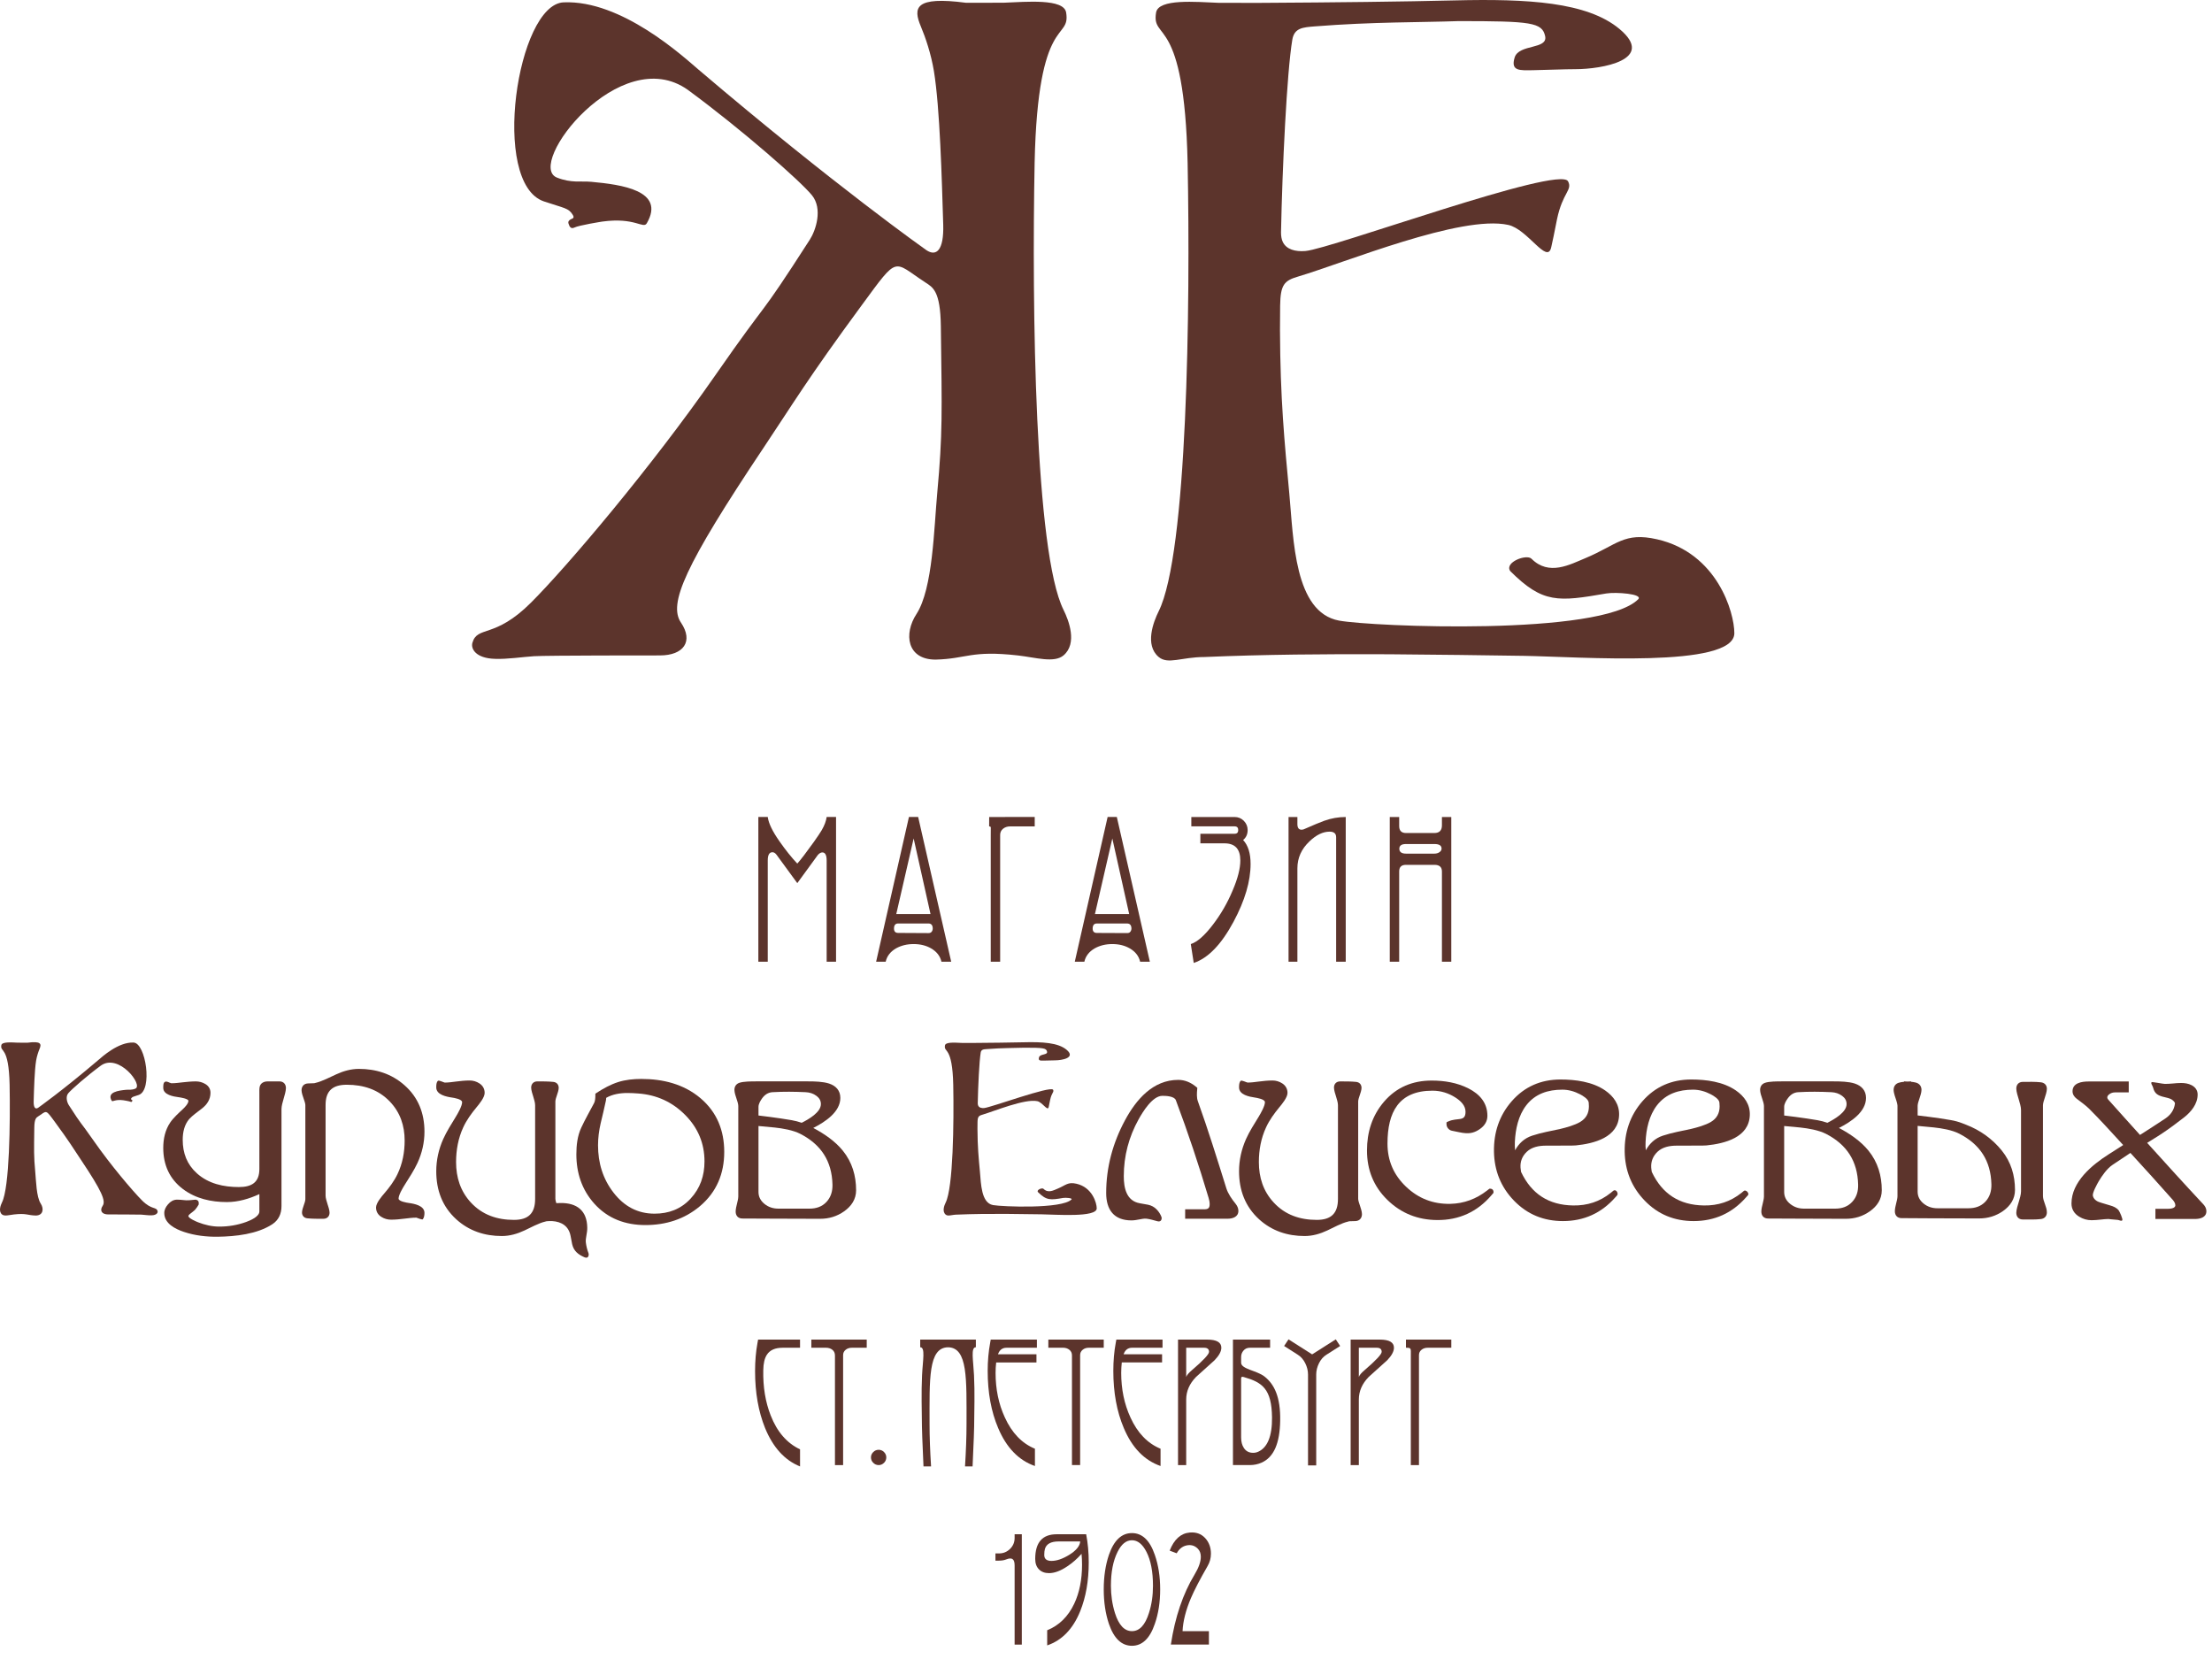
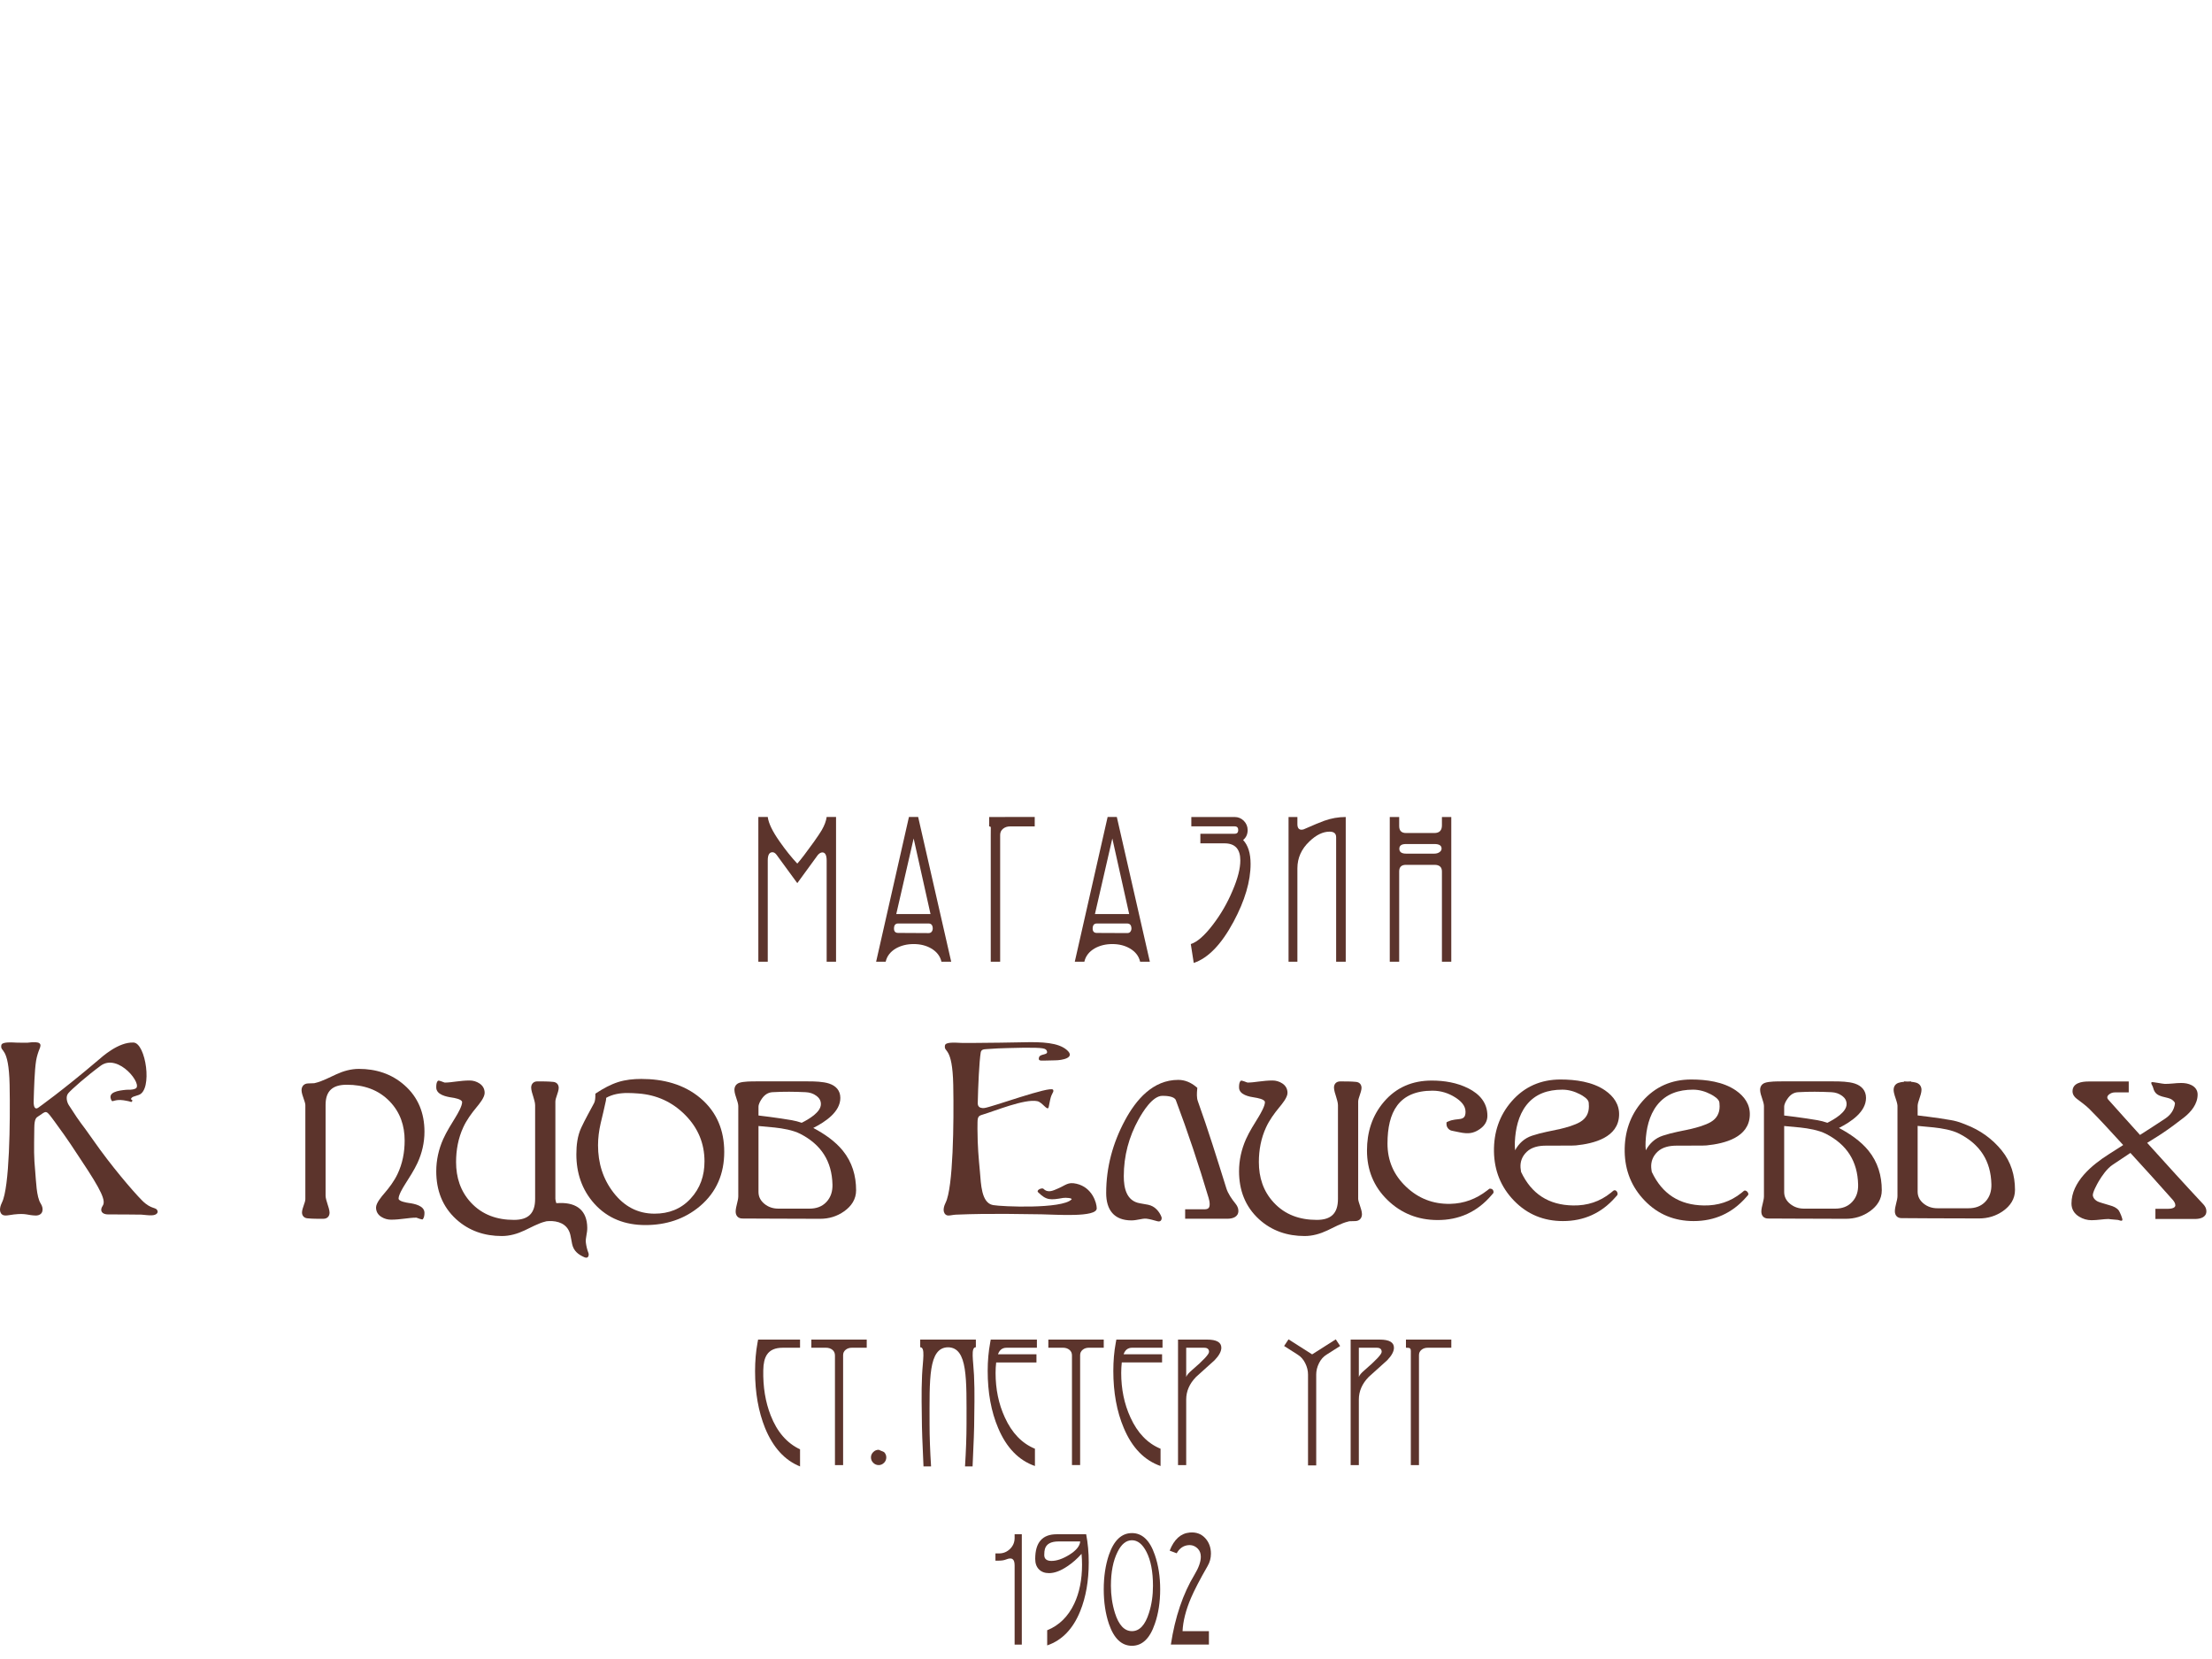
<svg xmlns="http://www.w3.org/2000/svg" width="148" height="111" viewBox="0 0 148 111" fill="none">
-   <path fill-rule="evenodd" clip-rule="evenodd" d="M110.87 36.083C108.663 35.579 108.189 36.457 106.101 37.333C105.031 37.777 103.641 38.553 102.47 37.385C102.137 37.051 100.641 37.625 101.046 38.209C103.231 40.392 104.266 40.263 107.473 39.708C108.102 39.6 109.969 39.735 109.607 40.097C107.129 42.575 91.802 41.929 89.593 41.523C86.59 40.967 86.549 36.083 86.266 33.037C85.942 29.569 85.658 26.669 85.641 22.089C85.641 21.436 85.651 21.18 85.651 20.451C85.671 19.051 85.923 18.779 86.839 18.508C90.015 17.564 97.757 14.357 100.911 15.048C102.214 15.332 103.523 17.719 103.787 16.551C103.938 15.9 103.938 15.836 104.177 14.667C104.553 12.865 105.227 12.724 104.914 12.131C104.339 11.037 89.055 16.657 87.337 16.795C86.677 16.847 86.078 16.701 85.83 16.191C85.749 16.021 85.71 15.811 85.71 15.553C85.793 11.303 86.099 4.829 86.467 2.649C86.602 1.867 87.171 1.828 87.971 1.765C91.871 1.457 95.034 1.503 97.586 1.412C102.453 1.412 103.178 1.5 103.381 2.413C103.583 3.327 101.622 2.928 101.341 3.849C101.061 4.772 101.685 4.712 102.606 4.696C103.527 4.68 104.663 4.629 105.405 4.629C107.157 4.629 110.842 4.003 108.347 1.931C106.191 0.137 102.227 -0.093 97.329 0.027C93.846 0.111 89.335 0.164 84.506 0.191C84.353 0.191 84.207 0.193 84.057 0.193C83.522 0.191 82.071 0.189 81.537 0.189C80.007 0.129 77.505 -0.104 77.35 0.844C77.035 2.781 79.245 0.865 79.461 10.907C79.65 20.627 79.443 37.06 77.522 40.903C77.173 41.608 76.578 43.156 77.522 43.955C78.147 44.484 79.053 43.96 80.578 43.96C84.506 43.791 88.735 43.753 92.949 43.775C96.171 43.803 99.215 43.836 101.942 43.881C105.658 43.941 116.041 44.732 116.041 42.365C116.041 40.977 114.901 37 110.87 36.083Z" fill="#5C342C" />
-   <path fill-rule="evenodd" clip-rule="evenodd" d="M69.225 10.876C69.441 0.859 71.645 2.77 71.333 0.837C71.178 -0.109 68.681 0.123 67.155 0.182C66.623 0.182 65.175 0.185 64.641 0.187C61.199 -0.266 61.083 0.514 61.614 1.774C61.918 2.497 62.291 3.586 62.485 4.751C62.889 7.209 63.015 11.99 63.109 15.033C63.159 16.758 62.643 17.185 61.978 16.734C61.978 16.734 55.871 12.428 46.751 4.67C45.685 3.761 41.586 -0.007 37.711 0.157C34.594 0.289 32.805 12.258 36.389 13.474C37.767 13.941 38.039 13.905 38.326 14.381C38.471 14.618 38.262 14.625 38.178 14.678C38.069 14.746 37.995 14.819 38.038 14.96C38.106 15.188 38.211 15.332 38.431 15.225C38.739 15.07 40.29 14.826 40.29 14.826C42.511 14.518 43.039 15.349 43.279 14.933C44.543 12.742 41.569 12.351 39.565 12.165C38.857 12.1 38.23 12.264 37.262 11.881C35.137 11.037 41.482 2.782 46.021 6.011C49.71 8.725 53.557 12.123 54.321 13.058C55.069 13.97 54.578 15.422 54.185 16.032C50.486 21.784 51.767 19.49 47.826 25.157C43.591 31.246 37.947 37.904 35.531 40.317C33.091 42.76 31.943 41.841 31.607 43.01C31.494 43.4 31.819 44.045 33.117 44.082C33.958 44.113 34.957 43.953 35.733 43.905C36.645 43.85 43.693 43.853 44.149 43.853C45.742 43.853 46.411 42.913 45.563 41.658C44.715 40.405 45.765 37.922 51.107 29.93C53.053 27.021 54.002 25.389 57.681 20.389C60.142 17.042 59.722 17.463 61.902 18.89C62.417 19.225 62.919 19.453 62.95 21.831C63.025 27.654 63.074 29.006 62.711 32.959C62.491 35.307 62.422 39.389 61.317 41.086C60.455 42.406 60.674 44.132 62.598 44.133C64.707 44.078 64.945 43.498 68.111 43.855C69.305 43.992 70.535 44.378 71.159 43.85C72.101 43.051 71.509 41.509 71.159 40.806C69.243 36.971 69.035 20.576 69.225 10.876Z" fill="#5C342C" />
  <path d="M80.797 104.782C80.946 104.527 81.021 104.252 81.021 103.954C81.021 103.532 80.889 103.182 80.629 102.903C80.366 102.623 80.026 102.502 79.604 102.538C79.006 102.59 78.556 102.994 78.26 103.75L78.73 103.927C78.916 103.594 79.174 103.414 79.505 103.383C79.757 103.36 79.968 103.44 80.149 103.626C80.278 103.76 80.344 103.939 80.344 104.159C80.344 104.491 80.204 104.89 79.925 105.352C79.149 106.634 78.618 108.198 78.34 110.035H80.886V109.136H79.122C79.154 108.474 79.338 107.734 79.685 106.92C79.912 106.391 80.281 105.679 80.797 104.782Z" fill="#5C342C" />
  <path d="M71.534 104.035C71.094 104.303 70.701 104.437 70.352 104.437C70.032 104.437 69.869 104.305 69.869 104.045C69.869 103.871 69.884 103.735 69.913 103.635C70.014 103.301 70.317 103.135 70.824 103.135H72.274C72.25 103.445 72.005 103.742 71.534 104.035ZM70.698 102.654C69.741 102.654 69.264 103.203 69.264 104.303C69.264 104.599 69.346 104.833 69.513 105.001C69.678 105.17 69.904 105.255 70.189 105.255C70.552 105.255 70.96 105.105 71.41 104.801C71.76 104.569 72.078 104.289 72.364 103.963C72.386 104.206 72.397 104.451 72.397 104.694C72.397 105.691 72.222 106.562 71.873 107.303C71.464 108.165 70.86 108.754 70.065 109.077V110.09C71.056 109.753 71.792 108.99 72.274 107.802C72.654 106.863 72.845 105.775 72.845 104.534C72.845 103.875 72.788 103.249 72.673 102.654H70.698Z" fill="#5C342C" />
  <path d="M76.875 107.918C76.621 108.731 76.242 109.136 75.737 109.136C75.233 109.136 74.851 108.731 74.597 107.918C74.418 107.342 74.329 106.735 74.329 106.102C74.329 105.18 74.478 104.424 74.775 103.832C75.031 103.312 75.35 103.055 75.737 103.055C76.117 103.055 76.441 103.312 76.707 103.832C76.998 104.399 77.143 105.158 77.143 106.102C77.143 106.748 77.057 107.354 76.875 107.918ZM75.737 102.575C75.043 102.575 74.529 103.06 74.194 104.035C73.963 104.723 73.849 105.492 73.849 106.34C73.849 107.19 73.963 107.958 74.194 108.648C74.529 109.627 75.043 110.116 75.737 110.116C76.423 110.116 76.935 109.627 77.267 108.648C77.507 107.964 77.625 107.196 77.625 106.34C77.625 105.492 77.507 104.723 77.267 104.035C76.935 103.06 76.423 102.575 75.737 102.575Z" fill="#5C342C" />
  <path d="M67.886 102.903C67.886 103.188 67.784 103.432 67.579 103.635C67.374 103.835 67.13 103.936 66.844 103.936H66.603V104.419H66.844C67.035 104.419 67.194 104.389 67.326 104.336C67.526 104.255 67.672 104.252 67.76 104.328C67.846 104.392 67.886 104.533 67.886 104.747V110.036H68.367V102.652H67.886V102.903Z" fill="#5C342C" />
-   <path d="M58.793 97.002C58.65 97.002 58.528 97.052 58.429 97.153C58.325 97.254 58.274 97.376 58.274 97.509C58.274 97.65 58.325 97.774 58.429 97.874C58.528 97.974 58.65 98.026 58.793 98.026C58.928 98.026 59.046 97.974 59.148 97.874C59.249 97.774 59.3 97.65 59.3 97.509C59.3 97.376 59.249 97.254 59.148 97.153C59.046 97.052 58.928 97.002 58.793 97.002Z" fill="#5C342C" />
+   <path d="M58.793 97.002C58.65 97.002 58.528 97.052 58.429 97.153C58.325 97.254 58.274 97.376 58.274 97.509C58.274 97.65 58.325 97.774 58.429 97.874C58.528 97.974 58.65 98.026 58.793 98.026C58.928 98.026 59.046 97.974 59.148 97.874C59.249 97.774 59.3 97.65 59.3 97.509C59.3 97.376 59.249 97.254 59.148 97.153Z" fill="#5C342C" />
  <path d="M54.285 90.174H55.267C55.435 90.174 55.578 90.22 55.694 90.313C55.807 90.404 55.865 90.53 55.865 90.692V98.026H56.411V90.67C56.411 90.522 56.467 90.404 56.579 90.313C56.691 90.22 56.831 90.174 56.999 90.174H57.991V89.629H54.285V90.174Z" fill="#5C342C" />
  <path d="M50.682 89.85C50.574 90.438 50.52 91.068 50.52 91.746C50.52 93.176 50.745 94.443 51.188 95.544C51.723 96.848 52.505 97.706 53.529 98.116V96.972C52.651 96.559 51.995 95.804 51.565 94.704C51.212 93.805 51.047 92.799 51.069 91.684C51.075 91.224 51.155 90.877 51.311 90.641C51.514 90.329 51.864 90.175 52.364 90.175H53.529V89.628H50.723L50.682 89.85Z" fill="#5C342C" />
  <path d="M69.245 96.931C68.375 96.574 67.703 95.875 67.231 94.836C66.816 93.938 66.612 92.944 66.612 91.858C66.612 91.622 66.625 91.387 66.652 91.159H69.347V90.611H66.773C66.875 90.322 67.064 90.175 67.341 90.175H69.377V89.628H66.287L66.248 89.851C66.14 90.432 66.084 91.058 66.084 91.726C66.084 93.17 66.316 94.444 66.784 95.546C67.337 96.86 68.159 97.71 69.245 98.087V96.931Z" fill="#5C342C" />
  <path d="M72.269 98.025V90.669C72.269 90.521 72.325 90.403 72.438 90.312C72.547 90.22 72.687 90.173 72.857 90.173H73.849V89.628H70.142V90.173H71.125C71.293 90.173 71.435 90.22 71.55 90.312C71.666 90.403 71.723 90.529 71.723 90.691V98.025H72.269Z" fill="#5C342C" />
  <path d="M75.745 90.174H77.782V89.628H74.693L74.652 89.85C74.544 90.431 74.49 91.056 74.49 91.724C74.49 93.168 74.722 94.443 75.19 95.544C75.742 96.86 76.564 97.708 77.65 98.087V96.931C76.778 96.574 76.106 95.874 75.634 94.835C75.221 93.936 75.017 92.943 75.017 91.856C75.017 91.62 75.032 91.386 75.056 91.158H77.752V90.61H75.178C75.28 90.32 75.469 90.174 75.745 90.174Z" fill="#5C342C" />
  <path d="M79.75 91.673C79.534 91.858 79.406 92.009 79.366 92.13V90.174H80.561C80.782 90.174 80.894 90.266 80.894 90.449C80.894 90.61 80.513 91.02 79.75 91.673ZM80.763 89.629H78.819V98.026H79.366V93.641C79.366 93.085 79.583 92.582 80.023 92.13C80.437 91.758 80.85 91.382 81.27 91.005C81.567 90.694 81.717 90.418 81.717 90.174C81.717 89.81 81.398 89.629 80.763 89.629Z" fill="#5C342C" />
-   <path d="M84.185 97.132C84.078 97.181 83.963 97.205 83.842 97.205C83.572 97.205 83.365 97.097 83.225 96.881C83.102 96.699 83.041 96.461 83.041 96.172V93.588V92.415C83.043 92.157 83.016 92.076 83.234 92.14C84.462 92.491 85.085 92.935 85.108 94.835C85.122 96.091 84.801 96.856 84.185 97.132ZM84.609 92.103C84.093 91.695 83.041 91.608 83.041 91.176V90.792C83.041 90.629 83.093 90.488 83.2 90.363C83.302 90.237 83.451 90.173 83.649 90.173H84.98V89.628H82.494V98.025H83.618C83.902 98.025 84.165 97.971 84.409 97.863C85.24 97.492 85.626 96.559 85.654 95.067C85.686 93.461 85.255 92.612 84.609 92.103Z" fill="#5C342C" />
  <path d="M87.792 90.618L86.212 89.613L85.917 90.057L86.828 90.638C87.038 90.767 87.205 90.958 87.33 91.207C87.454 91.457 87.517 91.71 87.517 91.965V98.046H88.065V91.965C88.065 91.71 88.128 91.457 88.252 91.207C88.376 90.958 88.544 90.767 88.754 90.638L89.666 90.057L89.373 89.613L87.792 90.618Z" fill="#5C342C" />
  <path d="M61.944 89.627H61.569V90.141C61.925 90.141 61.741 91.007 61.693 92.013C61.635 93.174 61.679 94.52 61.679 94.944C61.679 95.519 61.716 96.578 61.789 98.116H62.296C62.229 97.071 62.195 96.124 62.195 95.28C62.195 92.269 62.101 90.164 63.431 90.144C64.761 90.164 64.668 92.269 64.668 95.28C64.668 96.124 64.633 97.071 64.567 98.116H65.073C65.147 96.578 65.184 95.519 65.184 94.944C65.184 94.52 65.228 93.174 65.169 92.013C65.121 91.007 64.937 90.141 65.293 90.141V89.627H64.917H61.944Z" fill="#5C342C" />
  <path d="M94.069 90.174C94.437 90.174 94.395 90.212 94.395 90.692V98.026H94.94V90.67C94.94 90.522 94.996 90.401 95.108 90.313C95.219 90.22 95.36 90.174 95.528 90.174H97.104V89.628H94.069V90.174Z" fill="#5C342C" />
  <path d="M91.302 91.673C91.085 91.858 90.955 92.009 90.917 92.13V90.174H92.111C92.335 90.174 92.445 90.266 92.445 90.449C92.445 90.61 92.063 91.02 91.302 91.673ZM92.315 89.629H90.369V98.026H90.917V93.641C90.917 93.085 91.135 92.582 91.574 92.13C91.987 91.758 92.402 91.382 92.822 91.005C93.118 90.694 93.266 90.418 93.266 90.174C93.266 89.81 92.95 89.629 92.315 89.629Z" fill="#5C342C" />
  <path d="M51.369 57.572C51.369 57.204 51.471 57.021 51.681 57.021C51.783 57.021 51.875 57.08 51.961 57.196L53.345 59.089L54.717 57.208C54.818 57.093 54.919 57.033 55.021 57.033C55.214 57.033 55.31 57.216 55.31 57.583V64.347H55.938V54.663H55.31C55.273 54.933 55.163 55.227 54.983 55.539C54.898 55.685 54.726 55.945 54.461 56.321C53.942 57.045 53.57 57.533 53.345 57.781C52.95 57.361 52.555 56.867 52.158 56.297C51.686 55.628 51.422 55.081 51.369 54.663H50.739V64.347H51.369V57.572Z" fill="#5C342C" />
  <path d="M60.094 62.42C59.901 62.42 59.809 62.313 59.816 62.104C59.822 61.893 59.916 61.788 60.094 61.788H62.119C62.304 61.788 62.402 61.896 62.408 62.115C62.408 62.2 62.386 62.275 62.339 62.336C62.294 62.399 62.222 62.431 62.13 62.431L60.094 62.42ZM61.13 56.1L62.259 61.159H59.967L61.13 56.1ZM62.99 64.347H63.643L61.432 54.663H60.815L58.619 64.347H59.259C59.343 63.972 59.571 63.677 59.943 63.457C60.286 63.264 60.681 63.165 61.13 63.165C61.579 63.165 61.971 63.264 62.304 63.457C62.676 63.677 62.906 63.972 62.99 64.347Z" fill="#5C342C" />
  <path d="M66.292 55.393C66.292 55.549 66.289 55.725 66.289 55.889V64.348H66.918V55.865C66.918 55.694 66.981 55.556 67.109 55.452C67.237 55.346 67.398 55.292 67.592 55.292H69.231V54.662C67.505 54.662 66.565 54.664 66.184 54.664C66.181 54.864 66.181 55.092 66.181 55.292C66.289 55.292 66.292 55.34 66.292 55.393Z" fill="#5C342C" />
  <path d="M73.389 61.789H75.411C75.597 61.789 75.695 61.897 75.703 62.116C75.703 62.201 75.679 62.274 75.632 62.337C75.584 62.4 75.517 62.43 75.423 62.43L73.389 62.421C73.193 62.421 73.1 62.314 73.108 62.104C73.117 61.894 73.208 61.789 73.389 61.789ZM74.423 56.1L75.551 61.158H73.26L74.423 56.1ZM73.236 63.458C73.579 63.264 73.973 63.165 74.423 63.165C74.871 63.165 75.263 63.264 75.597 63.458C75.971 63.678 76.199 63.973 76.284 64.348H76.935L74.724 54.662H74.109L71.911 64.348H72.551C72.636 63.973 72.863 63.678 73.236 63.458Z" fill="#5C342C" />
  <path d="M81.15 61.87C80.599 62.594 80.107 63.026 79.674 63.166L79.87 64.428C80.832 64.109 81.719 63.19 82.534 61.672C83.294 60.254 83.674 58.964 83.674 57.804C83.674 57.088 83.506 56.556 83.174 56.204C83.375 56.041 83.477 55.818 83.477 55.538C83.477 55.296 83.39 55.092 83.221 54.918C83.05 54.748 82.844 54.664 82.603 54.664H79.709V55.29H82.603C82.767 55.29 82.847 55.374 82.847 55.538C82.847 55.702 82.767 55.785 82.603 55.785H80.314V56.426H81.928C82.634 56.426 82.987 56.806 82.987 57.572C82.987 58.108 82.817 58.778 82.474 59.578C82.121 60.422 81.678 61.184 81.15 61.87Z" fill="#5C342C" />
  <path d="M86.806 58.097C86.806 57.404 87.076 56.802 87.612 56.297C88.065 55.86 88.517 55.644 88.96 55.644C89.254 55.644 89.398 55.769 89.398 56.017V64.348H90.04V54.664C89.552 54.664 89.069 54.748 88.598 54.918C88.333 55.013 87.912 55.188 87.329 55.445C87.244 55.493 87.165 55.514 87.085 55.514C86.901 55.514 86.806 55.392 86.806 55.142V54.664H86.214V64.348H86.806V58.097Z" fill="#5C342C" />
  <path d="M94.069 56.472H95.976C96.293 56.472 96.453 56.573 96.453 56.777C96.453 56.869 96.408 56.949 96.313 57.016C96.22 57.081 96.102 57.115 95.965 57.115H94.081C93.777 57.115 93.626 57.005 93.626 56.788C93.626 56.577 93.773 56.472 94.069 56.472ZM93.616 58.307C93.616 58.012 93.765 57.864 94.069 57.864H95.976C96.308 57.864 96.476 58.012 96.476 58.307V64.347H97.102V54.664H96.476V55.223C96.476 55.565 96.306 55.736 95.965 55.736H94.081C93.769 55.736 93.616 55.581 93.616 55.271V54.664H92.986V64.347H93.616V58.307Z" fill="#5C342C" />
-   <path d="M18.698 72.354H17.911C17.667 72.354 17.443 72.454 17.377 72.704C17.345 72.818 17.354 73.078 17.354 73.195V78.216C17.354 79.117 16.835 79.423 15.983 79.423C14.966 79.423 13.946 79.203 13.171 78.502C12.509 77.906 12.225 77.148 12.225 76.264C12.225 75.764 12.329 75.259 12.662 74.87C12.851 74.658 13.283 74.344 13.513 74.167C13.855 73.9 14.083 73.558 14.083 73.115C14.083 72.858 13.957 72.658 13.738 72.528C13.542 72.412 13.327 72.354 13.101 72.354C12.809 72.354 12.507 72.385 12.218 72.416C11.983 72.445 11.721 72.477 11.483 72.477C11.477 72.477 11.465 72.478 11.453 72.475C11.315 72.445 11.17 72.32 11.041 72.382C10.917 72.438 10.923 72.648 10.923 72.788C10.923 73.255 11.607 73.367 11.953 73.412C12.046 73.423 12.606 73.508 12.606 73.656C12.606 73.841 12.363 74.088 12.241 74.203C11.97 74.455 11.603 74.79 11.395 75.095C11.049 75.602 10.923 76.199 10.923 76.805C10.923 77.931 11.335 78.874 12.241 79.558C13.091 80.199 14.127 80.428 15.179 80.428C15.933 80.428 16.673 80.21 17.354 79.894V81.051C17.354 81.409 16.737 81.66 16.47 81.759C15.891 81.969 15.286 82.069 14.67 82.069C14.182 82.069 13.702 81.955 13.25 81.779C13.145 81.739 12.605 81.51 12.605 81.365C12.605 81.314 12.679 81.247 12.713 81.221C12.807 81.146 12.994 81.01 13.069 80.922C13.159 80.815 13.226 80.711 13.295 80.59C13.298 80.47 13.327 80.311 13.089 80.267C12.939 80.279 12.79 80.294 12.641 80.307C12.522 80.318 12.394 80.307 12.275 80.294C12.135 80.278 11.987 80.266 11.846 80.266C11.603 80.266 11.405 80.392 11.249 80.57C11.103 80.735 10.991 80.935 10.991 81.159C10.991 81.867 11.73 82.231 12.306 82.424C13.035 82.668 13.809 82.758 14.577 82.747C15.755 82.731 17.209 82.574 18.219 81.912C18.647 81.632 18.834 81.204 18.834 80.699V74.199C18.834 74.003 18.918 73.71 18.974 73.522C19.03 73.33 19.131 73.001 19.131 72.802C19.131 72.537 18.969 72.354 18.698 72.354Z" fill="#5C342C" />
  <path d="M50.749 79.751V75.339C51.111 75.372 51.472 75.401 51.833 75.44C52.372 75.499 53.055 75.612 53.544 75.863C54.939 76.579 55.661 77.688 55.699 79.26C55.709 79.696 55.597 80.096 55.297 80.419C54.993 80.746 54.597 80.867 54.16 80.867H52.083C51.737 80.867 51.424 80.773 51.155 80.555C50.897 80.344 50.749 80.087 50.749 79.751ZM50.749 74.058C50.749 73.863 50.877 73.647 50.987 73.493C51.161 73.252 51.383 73.095 51.681 73.076C52.423 73.032 53.169 73.041 53.911 73.076C54.176 73.09 54.416 73.163 54.627 73.322C54.815 73.463 54.924 73.633 54.924 73.874C54.924 74.423 54.101 74.891 53.64 75.123C53.425 75.048 53.203 74.99 52.976 74.95C52.737 74.908 52.499 74.87 52.257 74.835C51.757 74.764 51.253 74.692 50.749 74.636V74.058ZM54.871 81.547C55.463 81.547 56.004 81.385 56.485 81.043C56.967 80.7 57.28 80.239 57.28 79.638C57.28 78.66 57.013 77.755 56.393 76.991C55.877 76.352 55.149 75.858 54.415 75.468C55.232 75.056 56.225 74.389 56.225 73.459C56.225 72.964 55.931 72.65 55.476 72.499C55.069 72.364 54.493 72.352 54.067 72.352H50.585C50.289 72.352 49.747 72.352 49.468 72.448C49.253 72.522 49.139 72.696 49.139 72.921C49.139 73.099 49.221 73.347 49.279 73.513C49.324 73.641 49.397 73.862 49.397 73.998V80.051C49.397 80.191 49.348 80.384 49.315 80.52C49.275 80.68 49.221 80.897 49.221 81.063C49.221 81.336 49.383 81.525 49.664 81.528C50.328 81.531 50.993 81.534 51.659 81.537C52.729 81.543 53.8 81.547 54.871 81.547Z" fill="#5C342C" />
  <path d="M46.2 80.204C45.553 80.9 44.741 81.204 43.797 81.204C42.651 81.204 41.757 80.704 41.058 79.807C40.333 78.876 40.013 77.803 40.013 76.627C40.013 76.135 40.078 75.642 40.188 75.163C40.303 74.659 40.435 74.16 40.537 73.654C40.551 73.59 40.557 73.522 40.558 73.454C40.985 73.21 41.487 73.13 41.977 73.13C42.218 73.13 42.461 73.143 42.701 73.162C43.934 73.252 44.986 73.73 45.854 74.61C46.702 75.471 47.136 76.499 47.136 77.707C47.136 78.66 46.853 79.504 46.2 80.204ZM46.869 73.478C45.75 72.53 44.352 72.189 42.907 72.189C42.389 72.189 41.85 72.242 41.355 72.4C40.853 72.561 40.37 72.826 39.931 73.112L39.834 73.178V73.294C39.834 73.441 39.822 73.665 39.753 73.796C39.465 74.344 39.153 74.885 38.892 75.447C38.634 75.996 38.563 76.629 38.563 77.233C38.563 78.475 38.929 79.599 39.761 80.53C40.665 81.537 41.841 81.966 43.182 81.966C44.544 81.966 45.79 81.583 46.837 80.698C47.949 79.755 48.457 78.523 48.457 77.071C48.457 75.639 47.968 74.409 46.869 73.478Z" fill="#5C342C" />
  <path d="M39.197 83.129C39.179 82.99 39.211 82.804 39.235 82.665C39.266 82.496 39.297 82.309 39.292 82.136C39.276 80.995 38.595 80.476 37.492 80.491C37.402 80.492 37.311 80.495 37.222 80.5C37.19 80.397 37.159 80.284 37.159 80.218V73.696C37.159 73.584 37.222 73.395 37.259 73.291C37.307 73.151 37.382 72.933 37.382 72.787C37.382 72.563 37.243 72.409 37.02 72.387C36.675 72.352 36.298 72.353 35.953 72.353C35.699 72.353 35.539 72.522 35.539 72.771C35.539 72.94 35.631 73.223 35.682 73.383C35.73 73.539 35.804 73.781 35.804 73.943V80.218C35.804 81.183 35.349 81.62 34.389 81.62C33.27 81.62 32.274 81.291 31.503 80.455C30.805 79.699 30.515 78.775 30.515 77.752C30.515 76.944 30.658 76.157 30.997 75.423C31.216 74.948 31.541 74.499 31.874 74.097C32.059 73.877 32.427 73.431 32.427 73.126C32.427 72.856 32.307 72.639 32.082 72.491C31.883 72.36 31.659 72.293 31.422 72.293C31.12 72.293 30.81 72.326 30.512 72.364C30.273 72.395 30.002 72.433 29.758 72.433C29.714 72.433 29.367 72.261 29.306 72.312C29.191 72.407 29.189 72.606 29.189 72.759C29.189 73.249 29.869 73.38 30.241 73.435C30.372 73.454 30.919 73.541 30.919 73.744C30.919 74.005 30.635 74.492 30.503 74.711C30.218 75.179 29.877 75.712 29.654 76.213C29.349 76.897 29.189 77.619 29.189 78.37C29.189 79.626 29.591 80.728 30.529 81.582C31.387 82.359 32.426 82.7 33.578 82.7C34.107 82.7 34.62 82.551 35.095 82.326C35.446 82.157 36.086 81.823 36.459 81.74C36.496 81.731 36.531 81.724 36.565 81.711C36.684 81.704 36.815 81.691 36.93 81.699C37.581 81.735 38.058 82.043 38.178 82.704C38.211 82.883 38.242 83.064 38.282 83.244C38.33 83.459 38.43 83.648 38.586 83.797C38.731 83.938 38.91 84.034 39.093 84.116C39.379 84.249 39.418 83.959 39.373 83.84C39.283 83.608 39.228 83.376 39.197 83.129Z" fill="#5C342C" />
  <path d="M27.934 77.808C28.238 77.148 28.4 76.447 28.4 75.72C28.4 74.487 27.988 73.42 27.056 72.603C26.192 71.841 25.15 71.517 24.01 71.517C23.484 71.517 22.971 71.662 22.495 71.882C22.139 72.047 21.507 72.368 21.13 72.448C21.095 72.455 21.059 72.464 21.026 72.475C20.886 72.481 20.75 72.483 20.61 72.49C20.343 72.498 20.176 72.679 20.176 72.944C20.176 73.111 20.26 73.351 20.316 73.507C20.35 73.603 20.43 73.829 20.43 73.93V80.239C20.43 80.347 20.366 80.529 20.328 80.631C20.283 80.764 20.206 80.978 20.206 81.12C20.206 81.344 20.348 81.495 20.57 81.515C20.914 81.551 21.291 81.546 21.636 81.546C21.886 81.546 22.05 81.387 22.05 81.135C22.05 80.971 21.958 80.696 21.906 80.539C21.859 80.392 21.784 80.156 21.784 80.003V73.93C21.784 72.975 22.266 72.578 23.202 72.578C24.31 72.578 25.311 72.892 26.087 73.706C26.78 74.432 27.074 75.319 27.074 76.316C27.074 77.096 26.931 77.858 26.592 78.564C26.372 79.024 26.047 79.46 25.715 79.844C25.531 80.059 25.16 80.492 25.16 80.791C25.16 81.059 25.283 81.272 25.508 81.415C25.71 81.543 25.93 81.606 26.167 81.606C26.467 81.606 26.776 81.575 27.074 81.536C27.316 81.508 27.587 81.471 27.83 81.471C27.839 81.471 27.86 81.463 27.871 81.474C27.878 81.483 28.254 81.618 28.283 81.584C28.378 81.475 28.4 81.299 28.4 81.151C28.4 80.663 27.712 80.537 27.348 80.488C27.227 80.471 26.668 80.384 26.668 80.195C26.668 79.947 26.954 79.472 27.083 79.268C27.37 78.814 27.71 78.293 27.934 77.808Z" fill="#5C342C" />
  <path d="M9.509 80.324C8.875 79.688 7.389 77.936 6.275 76.335C5.236 74.846 5.573 75.447 4.6 73.935C4.496 73.773 4.368 73.392 4.565 73.15C4.765 72.906 5.779 72.01 6.748 71.296C7.944 70.445 9.613 72.62 9.053 72.84C8.8 72.942 8.635 72.899 8.448 72.915C7.921 72.964 7.137 73.07 7.471 73.644C7.535 73.755 7.672 73.536 8.257 73.616C8.257 73.616 8.665 73.681 8.745 73.72C8.804 73.748 8.833 73.711 8.851 73.651C8.861 73.615 8.843 73.595 8.813 73.576C8.791 73.563 8.736 73.563 8.773 73.5C8.848 73.374 8.921 73.383 9.284 73.259C10.227 72.94 9.756 69.791 8.936 69.754C7.916 69.713 6.837 70.704 6.557 70.943C4.157 72.986 2.551 74.119 2.551 74.119C2.375 74.237 2.239 74.126 2.253 73.671C2.276 72.87 2.311 71.611 2.416 70.964C2.467 70.66 2.565 70.372 2.645 70.181C2.785 69.851 2.756 69.644 1.849 69.764C1.708 69.764 1.328 69.763 1.187 69.763C0.787 69.747 0.128 69.686 0.088 69.935C0.007 70.443 0.587 69.94 0.643 72.576C0.692 75.129 0.637 79.444 0.133 80.452C0.043 80.638 -0.115 81.043 0.133 81.255C0.297 81.394 0.621 81.292 0.936 81.256C1.769 81.162 1.832 81.314 2.387 81.328C2.893 81.328 2.951 80.874 2.724 80.527C2.433 80.08 2.415 79.005 2.357 78.388C2.26 77.347 2.275 76.992 2.295 75.46C2.301 74.832 2.435 74.775 2.569 74.686C3.145 74.311 3.033 74.199 3.681 75.079C4.648 76.397 4.899 76.824 5.411 77.592C6.816 79.694 7.092 80.348 6.869 80.677C6.647 81.008 6.821 81.255 7.241 81.255C7.363 81.255 9.216 81.255 9.455 81.268C9.661 81.28 9.925 81.324 10.145 81.314C10.487 81.305 10.572 81.135 10.543 81.034C10.455 80.725 10.152 80.967 9.509 80.324Z" fill="#5C342C" />
  <path d="M63.224 69.95C63.141 70.459 63.724 69.957 63.78 72.591C63.828 75.143 63.775 79.457 63.271 80.465C63.177 80.65 63.023 81.057 63.271 81.265C63.433 81.405 63.671 81.266 64.071 81.266C65.104 81.222 66.213 81.213 67.319 81.218C68.164 81.225 68.964 81.235 69.679 81.247C70.656 81.261 73.38 81.471 73.38 80.849C73.38 80.485 73.08 79.442 72.023 79.201C71.443 79.067 71.317 79.299 70.771 79.527C70.489 79.645 70.125 79.85 69.817 79.541C69.729 79.454 69.339 79.605 69.444 79.757C70.017 80.331 70.289 80.297 71.132 80.151C71.296 80.123 71.785 80.158 71.692 80.254C71.04 80.905 67.017 80.735 66.439 80.629C65.651 80.482 65.637 79.201 65.565 78.402C65.481 77.491 65.405 76.729 65.4 75.527C65.4 75.355 65.401 75.289 65.404 75.097C65.408 74.73 65.475 74.657 65.716 74.587C66.549 74.339 68.58 73.497 69.409 73.678C69.751 73.753 70.095 74.378 70.164 74.073C70.203 73.902 70.203 73.886 70.265 73.579C70.365 73.105 70.541 73.069 70.46 72.914C70.308 72.626 66.297 74.101 65.844 74.137C65.672 74.15 65.516 74.113 65.451 73.978C65.429 73.934 65.419 73.879 65.419 73.811C65.441 72.697 65.521 70.997 65.617 70.423C65.653 70.219 65.801 70.207 66.013 70.193C67.035 70.111 67.867 70.123 68.537 70.099C69.812 70.099 70.003 70.123 70.056 70.362C70.109 70.602 69.595 70.498 69.521 70.739C69.447 70.982 69.612 70.966 69.853 70.962C70.095 70.958 70.395 70.945 70.588 70.945C71.047 70.945 72.013 70.779 71.36 70.235C70.796 69.765 69.755 69.703 68.468 69.737C67.553 69.758 66.371 69.771 65.104 69.781H64.985C64.845 69.781 64.463 69.779 64.324 69.779C63.923 69.763 63.265 69.701 63.224 69.95Z" fill="#5C342C" />
  <path d="M101.372 76.963C101.354 76.778 101.346 76.591 101.356 76.403C101.396 75.545 101.586 74.642 102.124 73.947C102.722 73.179 103.578 72.907 104.531 72.907C104.955 72.907 105.352 73.025 105.727 73.221C105.911 73.319 106.272 73.531 106.298 73.771C106.306 73.854 106.31 73.937 106.31 74.021C106.31 74.483 106.124 74.83 105.723 75.069C105.36 75.282 104.806 75.438 104.402 75.533C103.747 75.681 103.162 75.769 102.511 75.985C101.983 76.158 101.616 76.515 101.372 76.963ZM103.434 76.653C103.904 76.653 104.38 76.653 104.851 76.649C105.034 76.647 105.258 76.655 105.435 76.637C106.652 76.514 108.282 76.106 108.33 74.61C108.354 73.894 107.966 73.353 107.395 72.958C106.547 72.375 105.414 72.227 104.408 72.227C103.104 72.227 101.998 72.701 101.139 73.689C100.308 74.643 99.939 75.786 99.958 77.047C99.979 78.319 100.416 79.423 101.302 80.337C102.194 81.258 103.294 81.699 104.572 81.699C105.974 81.699 107.146 81.169 108.071 80.118C108.118 80.07 108.162 80.021 108.204 79.97C108.299 79.845 108.126 79.518 107.928 79.682C107.875 79.725 107.824 79.767 107.775 79.809C107.04 80.401 106.198 80.671 105.255 80.655C103.615 80.629 102.468 79.883 101.771 78.409C101.759 78.315 101.742 78.225 101.735 78.13C101.706 77.711 101.85 77.354 102.151 77.066C102.491 76.739 102.976 76.653 103.434 76.653Z" fill="#5C342C" />
  <path d="M123.922 80.419C123.618 80.746 123.223 80.867 122.785 80.867H120.707C120.363 80.867 120.053 80.773 119.781 80.555C119.522 80.344 119.375 80.087 119.375 79.751V75.339C119.735 75.372 120.098 75.401 120.458 75.44C120.998 75.499 121.678 75.614 122.171 75.863C123.565 76.579 124.286 77.688 124.323 79.26C124.335 79.695 124.226 80.096 123.922 80.419ZM119.375 74.058C119.375 73.863 119.502 73.647 119.614 73.493C119.786 73.252 120.007 73.095 120.307 73.076C121.049 73.032 121.794 73.041 122.537 73.076C122.801 73.09 123.041 73.163 123.253 73.322C123.442 73.463 123.551 73.633 123.551 73.874C123.551 74.421 122.727 74.891 122.267 75.123C122.051 75.048 121.83 74.99 121.605 74.95C121.363 74.908 121.125 74.87 120.883 74.835C120.385 74.764 119.879 74.692 119.375 74.636V74.058ZM123.041 75.468C123.858 75.056 124.851 74.389 124.851 73.459C124.851 72.964 124.555 72.65 124.103 72.499C123.694 72.364 123.118 72.352 122.691 72.352H119.211C118.914 72.352 118.375 72.352 118.097 72.448C117.879 72.522 117.765 72.696 117.765 72.921C117.765 73.099 117.847 73.347 117.906 73.513C117.95 73.641 118.022 73.862 118.022 73.998V80.051C118.022 80.191 117.974 80.384 117.942 80.52C117.899 80.68 117.847 80.897 117.847 81.063C117.847 81.336 118.007 81.525 118.29 81.528C118.955 81.531 119.618 81.534 120.283 81.537C121.355 81.543 122.426 81.547 123.497 81.547C124.089 81.547 124.63 81.385 125.111 81.043C125.593 80.7 125.906 80.239 125.906 79.638C125.906 78.66 125.638 77.755 125.019 76.991C124.503 76.352 123.775 75.858 123.041 75.468Z" fill="#5C342C" />
  <path d="M110.118 76.963C110.097 76.778 110.092 76.591 110.102 76.403C110.141 75.545 110.333 74.642 110.869 73.947C111.469 73.179 112.325 72.907 113.278 72.907C113.7 72.907 114.1 73.025 114.474 73.221C114.657 73.319 115.02 73.531 115.042 73.771C115.052 73.854 115.056 73.937 115.056 74.021C115.056 74.483 114.869 74.83 114.469 75.069C114.106 75.282 113.552 75.438 113.149 75.533C112.493 75.681 111.909 75.769 111.257 75.985C110.728 76.158 110.364 76.515 110.118 76.963ZM112.18 76.653C112.652 76.653 113.125 76.653 113.597 76.649C113.78 76.647 114.001 76.655 114.181 76.637C115.4 76.514 117.028 76.106 117.076 74.61C117.101 73.894 116.712 73.353 116.141 72.958C115.293 72.375 114.16 72.227 113.156 72.227C111.85 72.227 110.745 72.701 109.885 73.689C109.053 74.643 108.686 75.786 108.704 77.047C108.725 78.319 109.162 79.423 110.049 80.337C110.937 81.258 112.038 81.699 113.317 81.699C114.72 81.699 115.893 81.169 116.818 80.118C116.865 80.07 116.906 80.021 116.952 79.97C117.064 79.838 116.806 79.57 116.676 79.682C116.624 79.725 116.572 79.767 116.522 79.809C115.786 80.401 114.942 80.671 114.001 80.655C112.362 80.629 111.213 79.883 110.517 78.409C110.504 78.315 110.486 78.225 110.48 78.13C110.452 77.711 110.597 77.354 110.896 77.066C111.238 76.739 111.724 76.653 112.18 76.653Z" fill="#5C342C" />
  <path d="M99.653 79.535C99.599 79.576 99.549 79.615 99.498 79.655C98.771 80.22 97.955 80.527 97.034 80.547C95.889 80.57 94.902 80.188 94.074 79.398C93.249 78.612 92.834 77.656 92.834 76.516C92.834 74.416 93.583 72.975 95.843 72.975C96.402 72.975 96.914 73.135 97.383 73.435C97.717 73.65 98.055 73.958 98.055 74.386C98.055 75.083 97.515 74.752 96.902 75.034C96.866 75.052 96.817 75.06 96.79 75.094C96.773 75.116 96.783 75.163 96.783 75.23C96.783 75.424 96.951 75.62 97.139 75.654C97.846 75.783 98.346 76.007 99.007 75.547C99.317 75.335 99.519 75.04 99.519 74.656C99.519 73.787 99.001 73.203 98.25 72.823C97.487 72.436 96.637 72.298 95.79 72.298C94.517 72.298 93.431 72.743 92.599 73.716C91.802 74.647 91.462 75.759 91.462 76.978C91.462 78.268 91.902 79.384 92.83 80.286C93.751 81.184 94.871 81.622 96.157 81.63C97.623 81.642 98.842 81.082 99.794 79.967L99.921 79.818C99.95 79.707 99.903 79.504 99.653 79.535Z" fill="#5C342C" />
-   <path d="M136.812 73.452C136.865 73.286 136.952 73.025 136.952 72.852C136.952 72.602 136.794 72.444 136.553 72.414C136.182 72.37 135.72 72.386 135.345 72.386C135.069 72.386 134.906 72.566 134.906 72.837C134.906 73.037 135.014 73.377 135.074 73.57C135.132 73.757 135.222 74.062 135.222 74.257V79.72C135.222 79.92 135.132 80.22 135.074 80.409C135.014 80.602 134.906 80.942 134.906 81.142C134.906 81.414 135.069 81.593 135.345 81.593C135.72 81.593 136.184 81.609 136.553 81.564C136.801 81.534 136.952 81.365 136.952 81.114C136.952 80.74 136.69 80.368 136.69 80.025V73.956C136.69 73.814 136.766 73.584 136.812 73.452Z" fill="#5C342C" />
  <path d="M91.126 81.236C91.126 81.063 91.042 80.819 90.988 80.656C90.953 80.555 90.873 80.323 90.873 80.218V73.696C90.873 73.584 90.937 73.396 90.974 73.29C91.022 73.152 91.097 72.933 91.097 72.787C91.097 72.563 90.958 72.409 90.736 72.387C90.389 72.352 90.012 72.355 89.666 72.355C89.412 72.355 89.254 72.522 89.254 72.771C89.254 72.94 89.345 73.223 89.397 73.383C89.445 73.539 89.52 73.781 89.52 73.943V80.218C89.52 81.183 89.062 81.62 88.102 81.62C86.986 81.62 85.988 81.291 85.22 80.455C84.518 79.699 84.228 78.775 84.228 77.752C84.228 76.944 84.372 76.156 84.713 75.423C84.932 74.947 85.256 74.499 85.588 74.097C85.773 73.876 86.144 73.431 86.144 73.126C86.144 72.858 86.024 72.639 85.797 72.49C85.598 72.36 85.374 72.293 85.137 72.293C84.836 72.293 84.526 72.326 84.226 72.364C83.988 72.395 83.714 72.432 83.473 72.432C83.432 72.432 83.08 72.263 83.02 72.312C82.906 72.409 82.902 72.606 82.902 72.759C82.902 73.251 83.585 73.38 83.954 73.433C84.086 73.454 84.634 73.541 84.634 73.744C84.634 74.005 84.35 74.491 84.22 74.71C83.932 75.179 83.592 75.711 83.368 76.213C83.064 76.897 82.902 77.619 82.902 78.37C82.902 79.626 83.309 80.728 84.245 81.582C85.101 82.359 86.141 82.7 87.292 82.7C87.821 82.7 88.334 82.551 88.81 82.326C89.162 82.156 89.802 81.82 90.173 81.74C90.209 81.731 90.244 81.724 90.278 81.711C90.417 81.706 90.554 81.704 90.694 81.699C90.962 81.689 91.126 81.5 91.126 81.236Z" fill="#5C342C" />
  <path d="M132.84 80.398C132.536 80.722 132.143 80.842 131.704 80.842H129.633C129.289 80.842 128.979 80.749 128.708 80.531C128.452 80.322 128.305 80.066 128.305 79.73V75.331C128.664 75.366 129.027 75.394 129.384 75.433C129.923 75.491 130.604 75.603 131.091 75.854C132.481 76.566 133.204 77.674 133.24 79.242C133.251 79.677 133.14 80.075 132.84 80.398ZM131.545 75.253L131.279 75.149C131.035 75.055 130.783 74.986 130.525 74.943C130.289 74.902 130.048 74.863 129.809 74.827C129.312 74.758 128.808 74.686 128.305 74.631V73.986C128.305 73.855 128.379 73.635 128.423 73.51C128.48 73.346 128.563 73.095 128.563 72.921C128.563 72.697 128.445 72.522 128.232 72.447C128.201 72.435 128.169 72.427 128.137 72.422C128.052 72.402 127.959 72.387 127.868 72.381V72.353L127.631 72.365L127.393 72.353V72.381C127.267 72.391 127.133 72.411 127.027 72.449C126.836 72.514 126.719 72.661 126.701 72.865L126.699 72.901V72.95L126.707 73.029L126.709 73.045V73.055L126.716 73.079L126.728 73.141V73.145L126.747 73.21L126.769 73.298L126.771 73.306L126.805 73.406L126.807 73.414L126.865 73.59L126.892 73.678L126.893 73.686L126.899 73.699L126.915 73.761L126.931 73.823L126.941 73.874L126.944 73.894L126.949 73.923L126.953 73.959L126.956 73.981V80.03C126.956 80.17 126.908 80.363 126.872 80.499C126.833 80.658 126.781 80.873 126.781 81.039C126.781 81.314 126.941 81.502 127.224 81.502C127.885 81.507 128.547 81.51 129.209 81.514C130.279 81.519 131.348 81.523 132.416 81.523C133.005 81.523 133.544 81.362 134.027 81.021C134.508 80.678 134.819 80.219 134.819 79.617C134.819 78.641 134.551 77.741 133.933 76.978C133.3 76.195 132.484 75.614 131.545 75.253Z" fill="#5C342C" />
  <path d="M147.422 80.579C146.154 79.223 144.906 77.843 143.662 76.466C143.973 76.268 144.294 76.08 144.602 75.876C145.123 75.53 145.63 75.156 146.126 74.768C146.601 74.395 147.039 73.867 147.039 73.231C147.039 72.948 146.885 72.738 146.634 72.607C146.421 72.496 146.178 72.46 145.941 72.46C145.755 72.46 145.566 72.475 145.382 72.494C145.205 72.508 145.027 72.522 144.851 72.522C144.718 72.522 143.994 72.371 143.959 72.407C143.886 72.491 144.018 72.623 144.046 72.731C144.078 72.859 144.126 72.995 144.21 73.1C144.347 73.278 144.595 73.356 144.806 73.402C144.934 73.431 145.175 73.486 145.287 73.556C145.365 73.607 145.534 73.73 145.521 73.84C145.465 74.272 145.23 74.598 144.873 74.839C144.318 75.216 143.746 75.57 143.183 75.936C142.478 75.142 141.753 74.362 141.051 73.562C141.017 73.523 140.993 73.479 140.993 73.427C140.993 73.335 141.059 73.267 141.127 73.214C141.239 73.128 141.363 73.09 141.503 73.09H142.429V72.36H142.213H139.727C139.29 72.36 138.669 72.454 138.669 73.015C138.669 73.22 138.783 73.387 138.938 73.506C139.201 73.707 139.549 73.955 139.782 74.186C140.558 74.962 141.31 75.8 142.058 76.612C141.733 76.824 141.405 77.031 141.079 77.238C139.97 77.944 138.598 79.074 138.598 80.523C138.598 80.908 138.783 81.204 139.111 81.404C139.366 81.56 139.646 81.642 139.945 81.642C140.142 81.642 140.349 81.622 140.549 81.6C140.719 81.582 140.897 81.562 141.073 81.56C141.125 81.571 141.183 81.575 141.229 81.579C141.385 81.594 141.538 81.607 141.69 81.62C141.793 81.63 141.933 81.724 141.997 81.648C142.054 81.582 141.819 81.063 141.759 80.986C141.618 80.803 141.394 80.711 141.181 80.652C140.993 80.6 140.806 80.542 140.617 80.483C140.513 80.452 140.359 80.403 140.273 80.342C140.15 80.26 140.066 80.159 140.03 80.015C139.979 79.818 140.322 79.21 140.415 79.046C140.65 78.654 140.971 78.187 141.355 77.931C141.753 77.668 142.146 77.406 142.541 77.14C143.495 78.179 144.442 79.227 145.378 80.284C145.462 80.382 145.547 80.51 145.547 80.644C145.547 80.867 145.163 80.879 145.014 80.88H144.431H144.214V81.559H146.863C147.209 81.559 147.625 81.456 147.625 81.036C147.625 80.859 147.539 80.704 147.422 80.579Z" fill="#5C342C" />
  <path d="M82.858 81.015C82.858 80.832 82.774 80.668 82.662 80.53C82.425 80.239 82.162 79.864 82.052 79.506C81.442 77.559 80.834 75.591 80.144 73.674C80.062 73.454 80.077 73.127 80.101 72.898L80.11 72.783L80.021 72.71C79.678 72.428 79.282 72.252 78.834 72.252C77.136 72.252 76.01 73.578 75.266 74.964C74.453 76.479 74.012 78.102 74.012 79.822C74.012 80.948 74.536 81.654 75.704 81.654C75.882 81.654 76.072 81.62 76.245 81.586C76.382 81.558 76.57 81.522 76.713 81.54C76.962 81.57 77.196 81.646 77.438 81.71C77.724 81.788 77.745 81.514 77.714 81.43C77.64 81.236 77.529 81.06 77.382 80.914C77.228 80.755 77.036 80.654 76.818 80.607C76.633 80.568 76.449 80.542 76.266 80.508C75.365 80.355 75.19 79.483 75.19 78.7C75.19 77.344 75.526 76.076 76.182 74.891C76.456 74.399 77.108 73.319 77.774 73.319C78.006 73.319 78.57 73.338 78.674 73.612C79.482 75.762 80.206 77.939 80.862 80.138C80.904 80.272 80.936 80.424 80.936 80.567C80.936 80.82 80.841 80.911 80.588 80.911H79.296V81.543H82.12C82.462 81.543 82.858 81.432 82.858 81.015Z" fill="#5C342C" />
</svg>